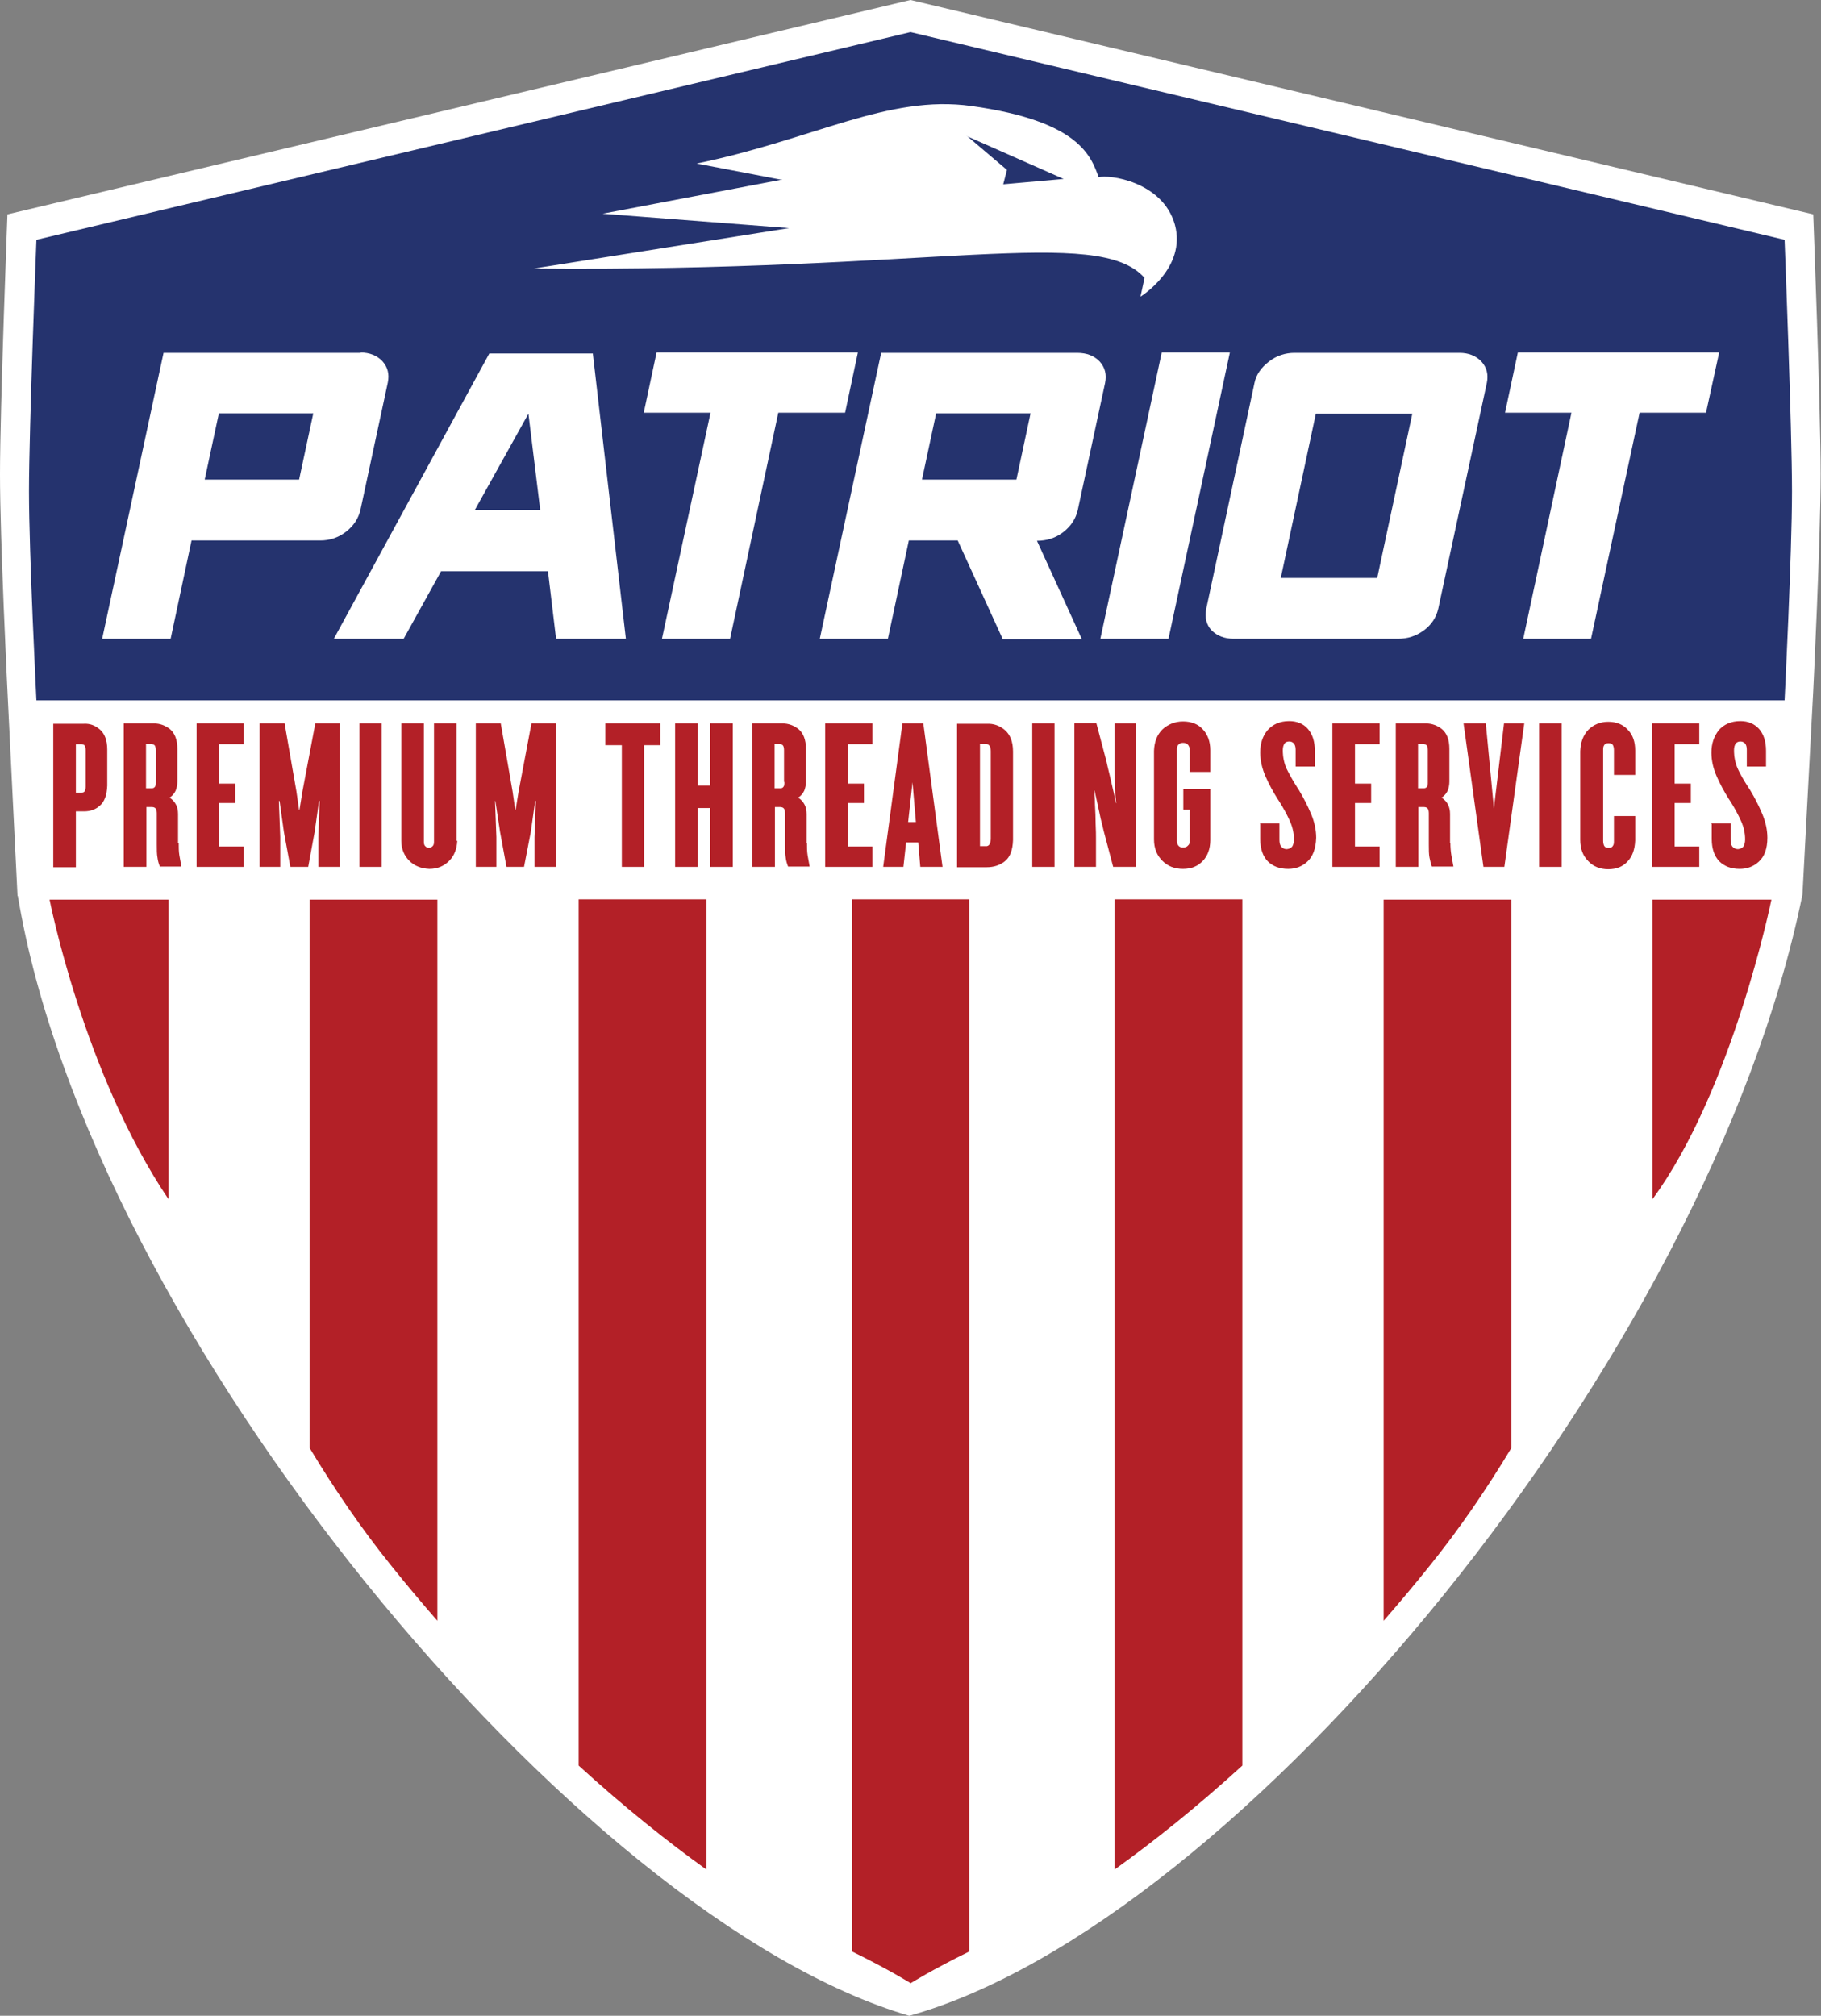
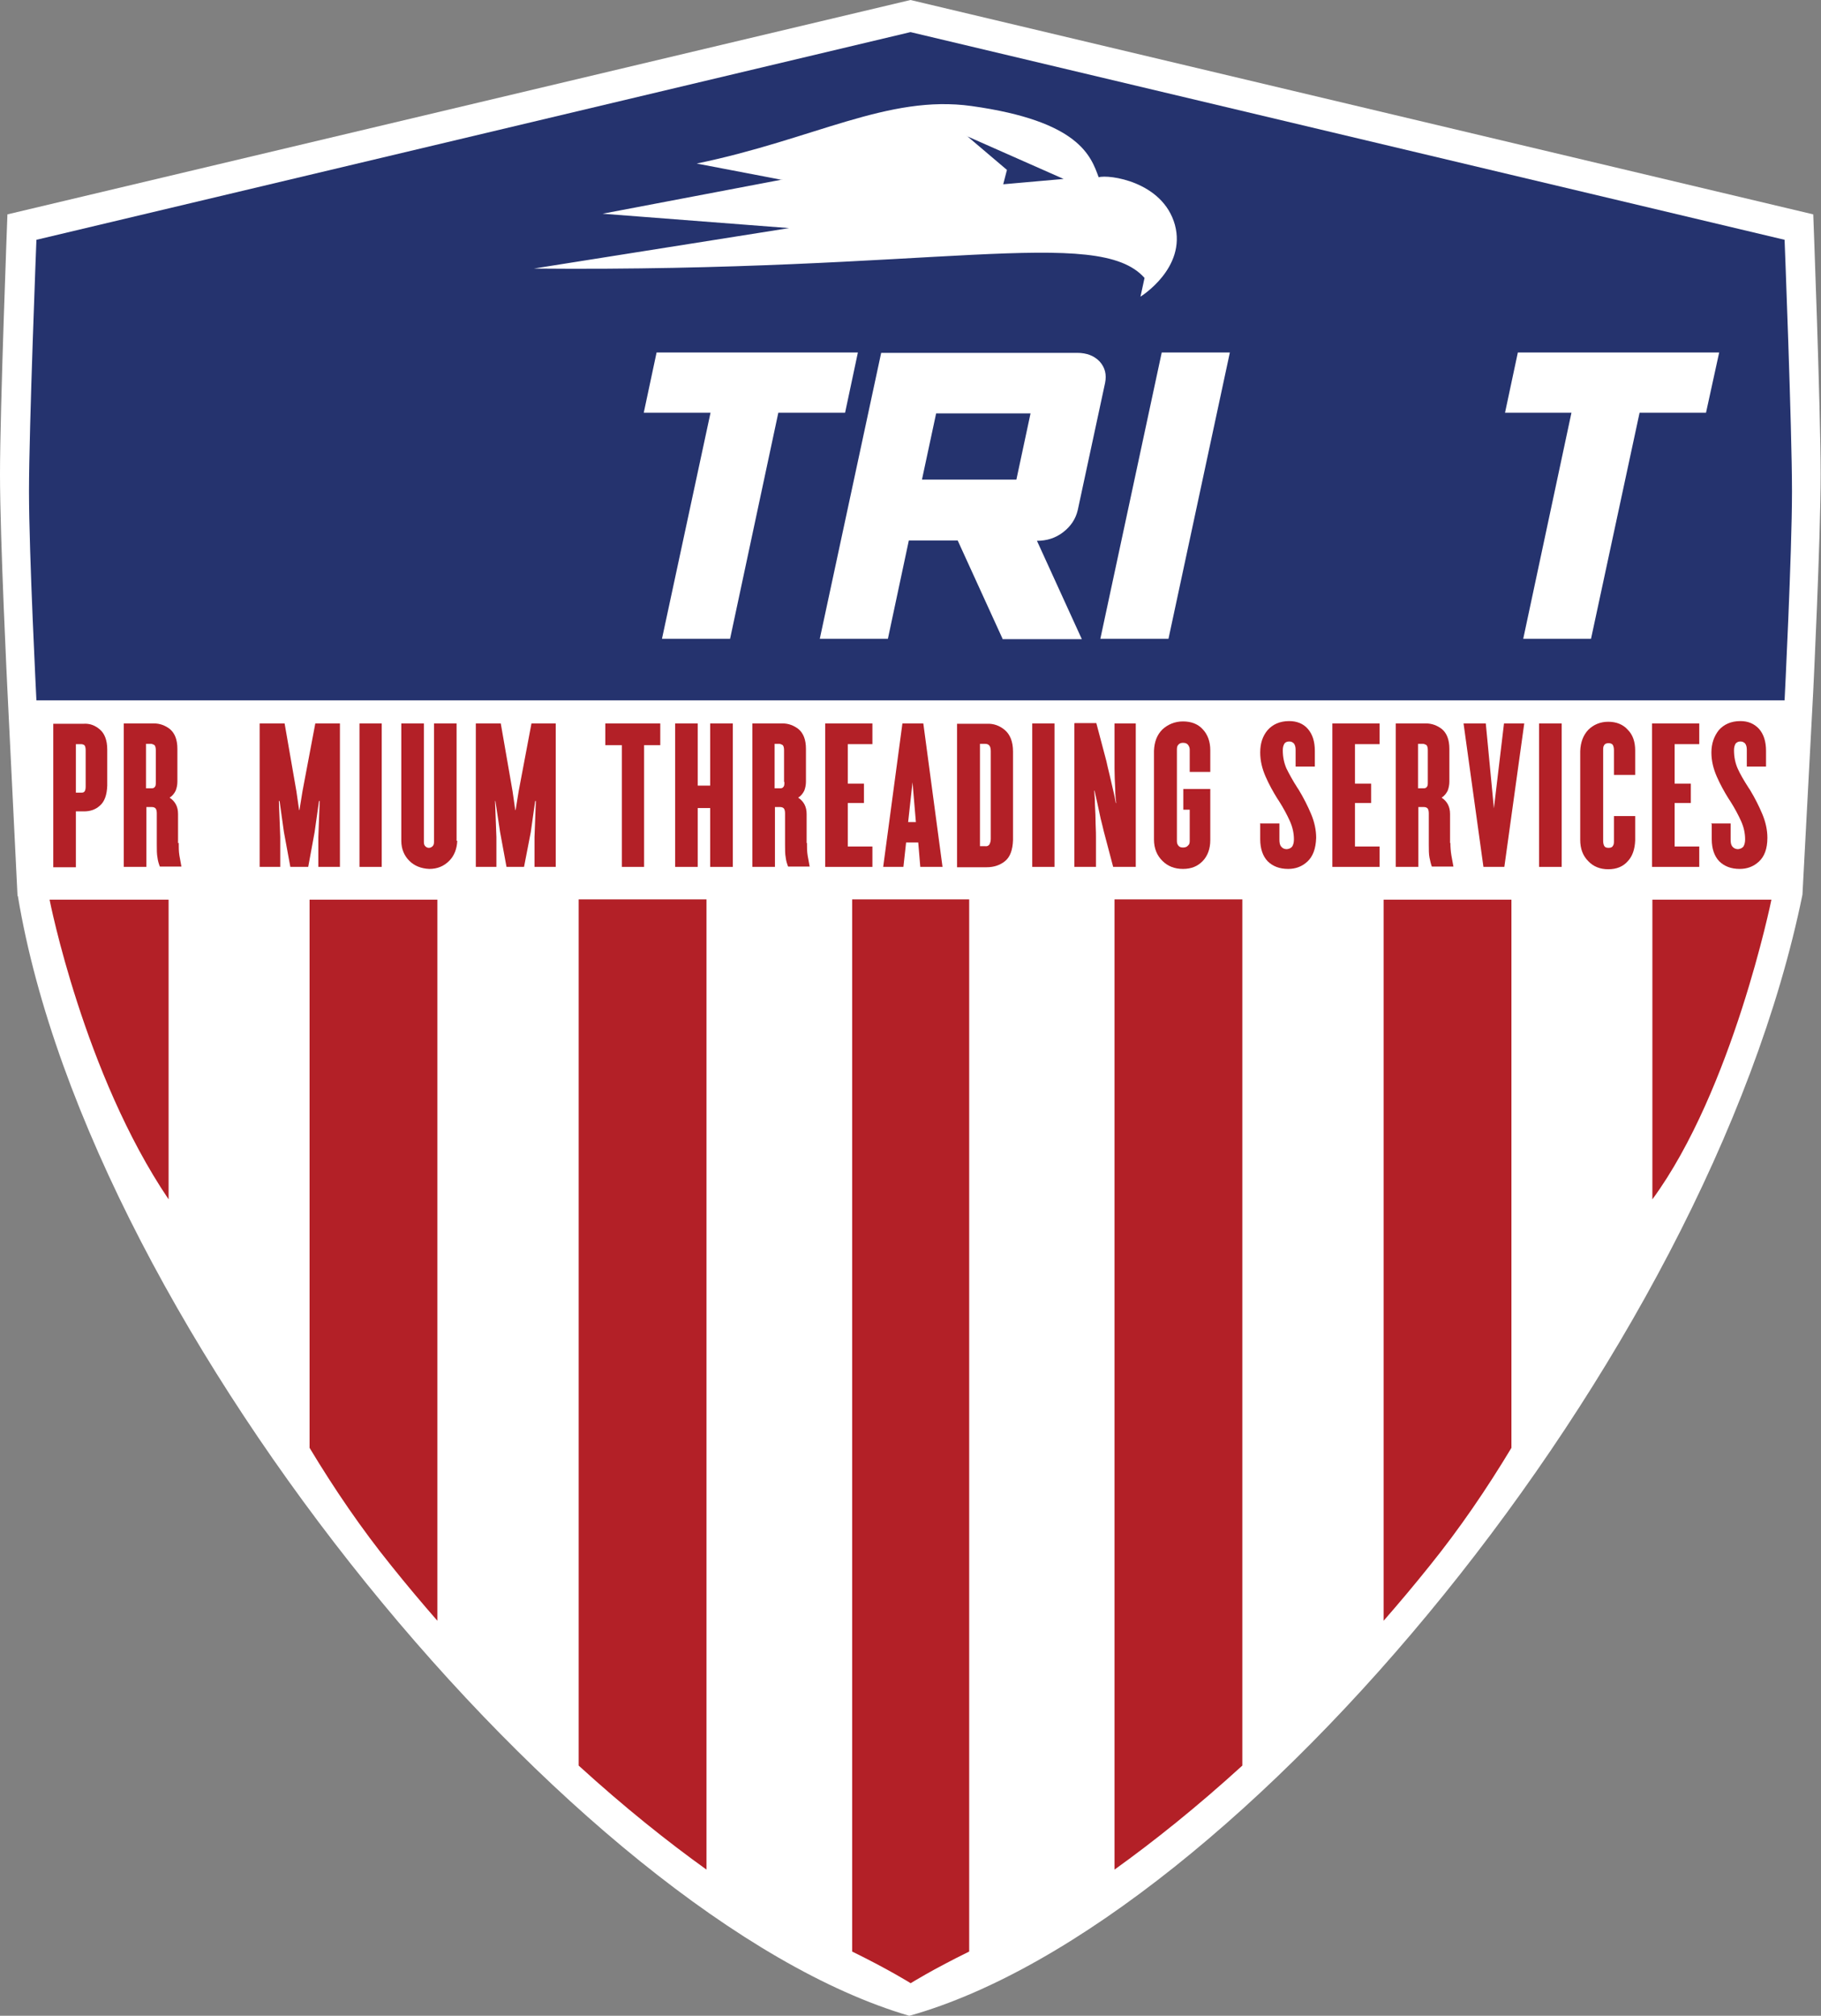
<svg xmlns="http://www.w3.org/2000/svg" width="75" height="83" viewBox="0 0 75 83" fill="none">
  <rect x="0" y="0" width="75" height="83" fill="#808080" stroke="none" />
  <g clip-path="url(#clip0_2_2)">
    <path fill-rule="evenodd" clip-rule="evenodd" d="M37.458 83C51 79.199 70.333 55.967 74.236 36.838L74.681 28.438C74.681 28.438 74.986 22.186 74.986 19.528C74.986 16.87 74.681 8.827 74.681 8.827L37.5 0L0.306 8.827C0.306 8.827 0 16.856 0 19.528C0 22.199 0.306 28.424 0.306 28.424L0.722 36.894H0.736C3.708 54.851 23.764 78.993 37.444 83H37.458Z" fill="white" />
    <path fill-rule="evenodd" clip-rule="evenodd" d="M4.417 32.349V30.862C4.417 30.476 4.306 30.201 4.111 30.035C3.917 29.87 3.708 29.788 3.458 29.801H2.194V35.709H3.125V33.409H3.458C3.708 33.409 3.931 33.34 4.111 33.175C4.306 33.01 4.403 32.734 4.417 32.349ZM3.528 32.39C3.528 32.473 3.514 32.542 3.486 32.583C3.458 32.624 3.417 32.638 3.361 32.638H3.125V30.641H3.361C3.361 30.641 3.458 30.655 3.486 30.696C3.514 30.738 3.528 30.806 3.528 30.889V32.39Z" fill="#B32027" />
    <path fill-rule="evenodd" clip-rule="evenodd" d="M7.333 34.718V33.52C7.333 33.368 7.306 33.244 7.25 33.134C7.194 33.024 7.111 32.927 6.986 32.845C7.111 32.762 7.181 32.666 7.236 32.556C7.278 32.445 7.306 32.321 7.306 32.184V30.834C7.306 30.448 7.194 30.187 7 30.022C6.806 29.87 6.583 29.788 6.347 29.788H5.097V35.695H6.028V33.23H6.25C6.333 33.23 6.389 33.258 6.417 33.299C6.444 33.34 6.458 33.409 6.458 33.492V34.773C6.458 34.993 6.458 35.172 6.486 35.31C6.5 35.447 6.542 35.571 6.583 35.682H7.472C7.444 35.544 7.417 35.392 7.389 35.227C7.361 35.062 7.361 34.883 7.361 34.704L7.333 34.718ZM6.417 32.197C6.417 32.294 6.417 32.363 6.375 32.404C6.347 32.445 6.306 32.459 6.236 32.459H6.014V30.628H6.236C6.236 30.628 6.347 30.655 6.375 30.696C6.403 30.738 6.417 30.806 6.417 30.889V32.197Z" fill="#B32027" />
-     <path fill-rule="evenodd" clip-rule="evenodd" d="M10.042 35.695V34.855H9.028V33.065H9.694V32.266H9.028V30.641H10.042V29.788H8.097V35.695H10.042Z" fill="#B32027" />
    <path fill-rule="evenodd" clip-rule="evenodd" d="M14 29.788H12.986L12.458 32.583L12.333 33.354H12.319L12.208 32.583L11.722 29.788H10.694V35.695H11.542V34.47L11.486 32.982H11.514L11.694 34.263L11.958 35.695H12.694L12.958 34.263L13.139 32.982H13.167L13.111 34.47V35.695H14V29.788Z" fill="#B32027" />
    <path fill-rule="evenodd" clip-rule="evenodd" d="M15.722 35.695V29.788H14.806V35.695H15.722Z" fill="#B32027" />
    <path fill-rule="evenodd" clip-rule="evenodd" d="M18.805 34.621V29.788H17.875V34.663C17.875 34.745 17.861 34.8 17.819 34.842C17.778 34.883 17.722 34.91 17.667 34.91C17.597 34.91 17.555 34.883 17.514 34.842C17.472 34.8 17.458 34.745 17.458 34.663V29.788H16.528V34.621C16.528 34.965 16.653 35.241 16.861 35.447C17.069 35.654 17.347 35.764 17.68 35.778C18.014 35.778 18.278 35.668 18.5 35.447C18.708 35.241 18.819 34.952 18.833 34.621H18.805Z" fill="#B32027" />
    <path fill-rule="evenodd" clip-rule="evenodd" d="M22.889 29.788H21.889L21.361 32.583L21.236 33.354H21.222L21.111 32.583L20.625 29.788H19.597V35.695H20.445V34.47L20.389 32.982H20.403L20.597 34.263L20.861 35.695H21.583L21.861 34.263L22.042 32.982H22.07L22.014 34.47V35.695H22.889V29.788Z" fill="#B32027" />
    <path fill-rule="evenodd" clip-rule="evenodd" d="M27.194 30.683V29.788H24.931V30.683H25.611V35.695H26.528V30.683H27.194Z" fill="#B32027" />
    <path fill-rule="evenodd" clip-rule="evenodd" d="M30.181 35.695V29.788H29.25V32.349H28.736V29.788H27.806V35.695H28.736V33.272H29.25V35.695H30.181Z" fill="#B32027" />
-     <path fill-rule="evenodd" clip-rule="evenodd" d="M33.222 34.718V33.52C33.222 33.368 33.194 33.244 33.139 33.134C33.083 33.024 33 32.927 32.875 32.845C33 32.762 33.069 32.666 33.125 32.556C33.167 32.445 33.194 32.321 33.194 32.184V30.834C33.194 30.448 33.083 30.187 32.889 30.022C32.694 29.87 32.472 29.788 32.236 29.788H30.986V35.695H31.917V33.23H32.125C32.208 33.23 32.264 33.258 32.292 33.299C32.319 33.34 32.333 33.409 32.333 33.492V34.773C32.333 34.993 32.333 35.172 32.361 35.31C32.375 35.447 32.417 35.571 32.458 35.682H33.347C33.319 35.544 33.292 35.392 33.264 35.227C33.236 35.062 33.236 34.883 33.236 34.704L33.222 34.718ZM32.306 32.197C32.306 32.294 32.306 32.363 32.264 32.404C32.236 32.445 32.194 32.459 32.125 32.459H31.903V30.628H32.111C32.111 30.628 32.222 30.655 32.25 30.696C32.278 30.738 32.292 30.806 32.292 30.889V32.197H32.306Z" fill="#B32027" />
+     <path fill-rule="evenodd" clip-rule="evenodd" d="M33.222 34.718V33.52C33.222 33.368 33.194 33.244 33.139 33.134C33.083 33.024 33 32.927 32.875 32.845C33 32.762 33.069 32.666 33.125 32.556C33.167 32.445 33.194 32.321 33.194 32.184V30.834C33.194 30.448 33.083 30.187 32.889 30.022C32.694 29.87 32.472 29.788 32.236 29.788H30.986V35.695H31.917V33.23H32.125C32.208 33.23 32.264 33.258 32.292 33.299C32.319 33.34 32.333 33.409 32.333 33.492V34.773C32.333 34.993 32.333 35.172 32.361 35.31C32.375 35.447 32.417 35.571 32.458 35.682H33.347C33.319 35.544 33.292 35.392 33.264 35.227C33.236 35.062 33.236 34.883 33.236 34.704L33.222 34.718M32.306 32.197C32.306 32.294 32.306 32.363 32.264 32.404C32.236 32.445 32.194 32.459 32.125 32.459H31.903V30.628H32.111C32.111 30.628 32.222 30.655 32.25 30.696C32.278 30.738 32.292 30.806 32.292 30.889V32.197H32.306Z" fill="#B32027" />
    <path fill-rule="evenodd" clip-rule="evenodd" d="M35.931 35.695V34.855H34.917V33.065H35.583V32.266H34.917V30.641H35.931V29.788H33.986V35.695H35.931Z" fill="#B32027" />
    <path fill-rule="evenodd" clip-rule="evenodd" d="M37.819 34.69L37.903 35.695H38.819L38.028 29.788H37.167L36.375 35.695H37.208L37.319 34.69H37.833H37.819ZM37.403 33.85L37.583 32.211L37.722 33.85H37.389H37.403Z" fill="#B32027" />
    <path fill-rule="evenodd" clip-rule="evenodd" d="M41.722 34.58V30.944C41.722 30.531 41.597 30.242 41.389 30.063C41.181 29.884 40.931 29.788 40.639 29.801H39.417V35.709H40.639C40.931 35.709 41.181 35.627 41.389 35.461C41.597 35.296 41.708 35.007 41.722 34.594V34.58ZM40.806 34.539C40.806 34.649 40.778 34.718 40.75 34.773C40.708 34.828 40.653 34.855 40.569 34.842H40.361V30.628H40.569C40.736 30.628 40.806 30.724 40.806 30.93V34.539Z" fill="#B32027" />
    <path fill-rule="evenodd" clip-rule="evenodd" d="M43.431 35.695V29.788H42.514V35.695H43.431Z" fill="#B32027" />
    <path fill-rule="evenodd" clip-rule="evenodd" d="M44.25 29.788V35.695H45.139V34.511C45.139 34.401 45.139 34.208 45.125 33.946C45.125 33.685 45.111 33.409 45.097 33.134C45.097 32.858 45.069 32.666 45.069 32.556H45.083C45.111 32.679 45.139 32.845 45.194 33.065C45.236 33.285 45.292 33.492 45.333 33.712C45.389 33.933 45.431 34.098 45.458 34.222L45.847 35.695H46.778V29.788H45.903V31.054C45.903 31.178 45.903 31.371 45.903 31.647C45.903 31.922 45.917 32.197 45.931 32.473C45.931 32.748 45.958 32.955 45.972 33.065H45.958C45.931 32.941 45.903 32.762 45.847 32.542C45.792 32.321 45.75 32.101 45.694 31.881C45.639 31.66 45.597 31.481 45.569 31.344L45.153 29.774H44.264L44.25 29.788Z" fill="#B32027" />
    <path fill-rule="evenodd" clip-rule="evenodd" d="M49 34.621C49 34.704 48.986 34.773 48.931 34.814C48.889 34.869 48.819 34.897 48.722 34.897C48.625 34.897 48.569 34.869 48.528 34.814C48.486 34.759 48.472 34.704 48.472 34.621V30.862C48.472 30.779 48.486 30.71 48.528 30.669C48.569 30.614 48.639 30.586 48.722 30.586C48.819 30.586 48.889 30.614 48.931 30.669C48.972 30.724 49 30.793 49 30.862V31.784H49.847V30.889C49.847 30.531 49.736 30.242 49.542 30.035C49.347 29.815 49.069 29.705 48.722 29.705C48.389 29.705 48.097 29.829 47.875 30.035C47.653 30.256 47.542 30.545 47.528 30.917V34.566C47.528 34.938 47.653 35.227 47.875 35.447C48.097 35.668 48.375 35.778 48.722 35.778C49.069 35.778 49.333 35.668 49.542 35.447C49.736 35.241 49.847 34.952 49.847 34.594V32.487H48.736V33.34H49V34.621Z" fill="#B32027" />
    <path fill-rule="evenodd" clip-rule="evenodd" d="M51.903 33.933V34.552C51.903 34.952 52.014 35.255 52.208 35.461C52.417 35.668 52.694 35.778 53.056 35.778C53.361 35.778 53.625 35.682 53.847 35.475C54.069 35.269 54.194 34.952 54.208 34.497C54.208 34.181 54.139 33.85 54 33.52C53.861 33.189 53.694 32.858 53.486 32.514L53.431 32.432C53.236 32.129 53.097 31.867 52.986 31.647C52.889 31.426 52.833 31.178 52.833 30.889C52.833 30.765 52.861 30.683 52.903 30.614C52.944 30.559 53.014 30.531 53.097 30.531C53.181 30.531 53.236 30.559 53.292 30.614C53.333 30.669 53.361 30.752 53.361 30.862V31.564H54.153V30.917C54.153 30.531 54.056 30.228 53.861 30.008C53.681 29.801 53.417 29.691 53.097 29.691C52.708 29.691 52.417 29.829 52.208 30.063C52 30.311 51.903 30.614 51.903 30.986C51.903 31.33 51.986 31.66 52.125 31.977C52.264 32.294 52.431 32.597 52.611 32.886L52.667 32.969C52.861 33.272 53.014 33.561 53.125 33.809C53.236 34.057 53.292 34.304 53.292 34.566C53.292 34.69 53.264 34.786 53.222 34.855C53.167 34.924 53.097 34.952 53 34.965C52.889 34.965 52.819 34.924 52.764 34.855C52.708 34.786 52.694 34.69 52.694 34.566V33.905H51.889L51.903 33.933Z" fill="#B32027" />
    <path fill-rule="evenodd" clip-rule="evenodd" d="M56.819 35.695V34.855H55.806V33.065H56.472V32.266H55.806V30.641H56.819V29.788H54.875V35.695H56.819Z" fill="#B32027" />
    <path fill-rule="evenodd" clip-rule="evenodd" d="M59.722 34.718V33.52C59.722 33.368 59.694 33.244 59.639 33.134C59.583 33.024 59.5 32.927 59.375 32.845C59.5 32.762 59.569 32.666 59.625 32.556C59.667 32.445 59.694 32.321 59.694 32.184V30.834C59.694 30.448 59.583 30.187 59.389 30.022C59.194 29.87 58.972 29.788 58.736 29.788H57.486V35.695H58.417V33.23H58.639C58.722 33.23 58.778 33.258 58.806 33.299C58.833 33.34 58.847 33.409 58.847 33.492V34.773C58.847 34.993 58.847 35.172 58.875 35.31C58.903 35.447 58.931 35.571 58.972 35.682H59.861C59.833 35.544 59.806 35.392 59.778 35.227C59.75 35.062 59.736 34.883 59.736 34.704L59.722 34.718ZM58.806 32.197C58.806 32.294 58.806 32.363 58.764 32.404C58.736 32.445 58.694 32.459 58.625 32.459H58.403V30.628H58.625C58.625 30.628 58.736 30.655 58.764 30.696C58.792 30.738 58.806 30.806 58.806 30.889V32.197Z" fill="#B32027" />
    <path fill-rule="evenodd" clip-rule="evenodd" d="M60.278 29.788L61.097 35.695H61.958L62.778 29.788H61.944L61.528 33.285L61.194 29.788H60.278Z" fill="#B32027" />
    <path fill-rule="evenodd" clip-rule="evenodd" d="M64.319 35.695V29.788H63.389V35.695H64.319Z" fill="#B32027" />
    <path fill-rule="evenodd" clip-rule="evenodd" d="M67.347 34.607V33.602H66.472V34.621C66.472 34.704 66.472 34.773 66.431 34.828C66.403 34.883 66.347 34.91 66.25 34.91C66.153 34.91 66.097 34.883 66.07 34.828C66.042 34.773 66.028 34.704 66.028 34.621V30.889C66.028 30.806 66.028 30.738 66.07 30.683C66.097 30.628 66.167 30.6 66.25 30.6C66.333 30.6 66.403 30.628 66.431 30.683C66.458 30.738 66.472 30.806 66.472 30.889V31.908H67.347V30.903C67.347 30.545 67.25 30.256 67.042 30.049C66.847 29.829 66.57 29.719 66.236 29.719C65.903 29.719 65.625 29.843 65.417 30.049C65.208 30.27 65.097 30.559 65.083 30.93V34.58C65.083 34.952 65.195 35.241 65.417 35.461C65.625 35.682 65.903 35.792 66.236 35.792C66.583 35.792 66.847 35.682 67.042 35.461C67.236 35.255 67.333 34.965 67.347 34.607Z" fill="#B32027" />
    <path fill-rule="evenodd" clip-rule="evenodd" d="M69.986 35.695V34.855H68.972V33.065H69.639V32.266H68.972V30.641H69.986V29.788H68.042V35.695H69.986Z" fill="#B32027" />
    <path fill-rule="evenodd" clip-rule="evenodd" d="M70.5 33.933V34.552C70.5 34.952 70.611 35.255 70.806 35.461C71.014 35.668 71.292 35.778 71.653 35.778C71.958 35.778 72.222 35.682 72.444 35.475C72.667 35.269 72.792 34.952 72.792 34.497C72.792 34.181 72.722 33.85 72.583 33.52C72.444 33.189 72.278 32.858 72.069 32.514L72.014 32.432C71.819 32.129 71.667 31.867 71.569 31.647C71.472 31.426 71.417 31.178 71.417 30.889C71.417 30.765 71.445 30.683 71.486 30.614C71.542 30.559 71.597 30.531 71.681 30.531C71.764 30.531 71.819 30.559 71.875 30.614C71.917 30.669 71.944 30.752 71.944 30.862V31.564H72.736V30.917C72.736 30.531 72.639 30.228 72.444 30.008C72.25 29.801 72 29.691 71.681 29.691C71.292 29.691 71 29.829 70.792 30.063C70.597 30.311 70.486 30.614 70.486 30.986C70.486 31.33 70.569 31.66 70.708 31.977C70.847 32.294 71.014 32.597 71.194 32.886L71.25 32.969C71.444 33.272 71.597 33.561 71.708 33.809C71.82 34.057 71.875 34.304 71.875 34.566C71.875 34.69 71.847 34.786 71.806 34.855C71.75 34.924 71.681 34.952 71.583 34.965C71.486 34.965 71.403 34.924 71.347 34.855C71.292 34.786 71.278 34.69 71.278 34.566V33.905H70.472L70.5 33.933Z" fill="#B32027" />
    <path fill-rule="evenodd" clip-rule="evenodd" d="M73.5 28.837C73.5 28.837 73.805 22.805 73.805 20.23C73.805 17.655 73.5 9.874 73.5 9.874L37.5 1.322L1.5 9.874C1.5 9.874 1.194 17.655 1.194 20.23C1.194 22.805 1.5 28.837 1.5 28.837H73.514H73.5Z" fill="#25336E" />
    <path fill-rule="evenodd" clip-rule="evenodd" d="M6.944 49.384C3.444 44.206 2.042 37.045 2.042 37.045H6.944V49.384Z" fill="#B32027" />
    <path fill-rule="evenodd" clip-rule="evenodd" d="M12.75 59.616C13.778 61.324 14.889 62.949 16.111 64.464C16.75 65.263 17.389 66.02 18.014 66.736V37.045H12.75V59.616Z" fill="#B32027" />
    <path fill-rule="evenodd" clip-rule="evenodd" d="M23.833 72.699C25.722 74.42 27.486 75.825 29.097 76.982V37.031H23.833V72.699Z" fill="#B32027" />
    <path fill-rule="evenodd" clip-rule="evenodd" d="M68.055 49.384C71.361 44.881 72.958 37.045 72.958 37.045H68.055V49.384Z" fill="#B32027" />
    <path fill-rule="evenodd" clip-rule="evenodd" d="M62.25 59.616C61.222 61.324 60.111 62.949 58.889 64.464C58.25 65.263 57.611 66.02 56.986 66.736V37.045H62.25V59.616Z" fill="#B32027" />
    <path fill-rule="evenodd" clip-rule="evenodd" d="M51.167 72.699C49.278 74.42 47.514 75.825 45.903 76.982V37.031H51.167V72.699Z" fill="#B32027" />
    <path fill-rule="evenodd" clip-rule="evenodd" d="M37.5 81.664C37.5 81.664 38.375 81.113 39.917 80.356V37.031H35.097V80.356C36.639 81.113 37.514 81.664 37.514 81.664H37.5Z" fill="#B32027" />
-     <path fill-rule="evenodd" clip-rule="evenodd" d="M14.847 14.515C15.222 14.515 15.528 14.639 15.75 14.873C15.972 15.121 16.042 15.41 15.972 15.754L14.847 20.988C14.764 21.346 14.569 21.649 14.25 21.896C13.931 22.144 13.569 22.255 13.194 22.255H7.889L7.028 26.303H4.208L6.736 14.529H14.861L14.847 14.515ZM12.903 17.021H9.014L8.431 19.748H12.319L12.903 17.021Z" fill="white" />
-     <path fill-rule="evenodd" clip-rule="evenodd" d="M22.903 26.303L22.569 23.521H18.167L16.625 26.303H13.75L20.153 14.556H24.417L25.778 26.303H22.889H22.903ZM21.764 17.035L19.556 21.001H22.25L21.764 17.035Z" fill="white" />
    <path fill-rule="evenodd" clip-rule="evenodd" d="M35.333 14.515L34.806 16.994H32.056L30.069 26.303H27.264L29.264 16.994H26.514L27.042 14.515H35.333Z" fill="white" />
    <path fill-rule="evenodd" clip-rule="evenodd" d="M41.292 26.303L39.444 22.255H37.431L36.569 26.303H33.764L36.292 14.529H44.361C44.764 14.529 45.069 14.653 45.292 14.887C45.514 15.135 45.583 15.424 45.514 15.768L44.389 21.001C44.306 21.359 44.111 21.662 43.792 21.91C43.472 22.158 43.111 22.268 42.708 22.268L44.556 26.317H41.292V26.303ZM37.972 19.748H41.861L42.444 17.021H38.556L37.972 19.748Z" fill="white" />
    <path fill-rule="evenodd" clip-rule="evenodd" d="M48.125 26.303H45.319L47.847 14.515H50.653L48.125 26.303Z" fill="white" />
-     <path fill-rule="evenodd" clip-rule="evenodd" d="M57.597 26.303H50.806C50.431 26.303 50.125 26.179 49.903 25.959C49.681 25.725 49.611 25.422 49.681 25.064L51.667 15.768C51.736 15.424 51.944 15.135 52.264 14.887C52.583 14.639 52.944 14.529 53.319 14.529H60.111C60.486 14.529 60.792 14.653 61.014 14.887C61.236 15.135 61.306 15.424 61.236 15.768L59.236 25.064C59.153 25.422 58.958 25.725 58.639 25.959C58.319 26.193 57.972 26.303 57.583 26.303H57.597ZM52.75 23.797H56.722L58.167 17.035H54.194L52.75 23.797Z" fill="white" />
    <path fill-rule="evenodd" clip-rule="evenodd" d="M70.806 14.515L70.264 16.994H67.528L65.528 26.303H62.736L64.722 16.994H61.986L62.514 14.515H70.806Z" fill="white" />
    <path fill-rule="evenodd" clip-rule="evenodd" d="M32.208 7.395L24.819 8.8L32.5 9.392L21.986 11.058C38.528 11.21 45.208 9.268 47.139 11.444L46.972 12.215C46.972 12.215 48.875 11.045 48.389 9.254C47.889 7.464 45.653 7.175 45.25 7.299C44.931 6.431 44.458 4.985 40.014 4.366C36.569 3.884 33.514 5.743 28.694 6.734L32.222 7.409L32.208 7.395ZM39.819 5.605L43.806 7.368L41.319 7.588L41.472 6.996L39.833 5.605H39.819Z" fill="white" />
  </g>
  <defs>
    <clipPath id="clip0_2_2">
      <rect width="75" height="83" fill="white" />
    </clipPath>
  </defs>
</svg>